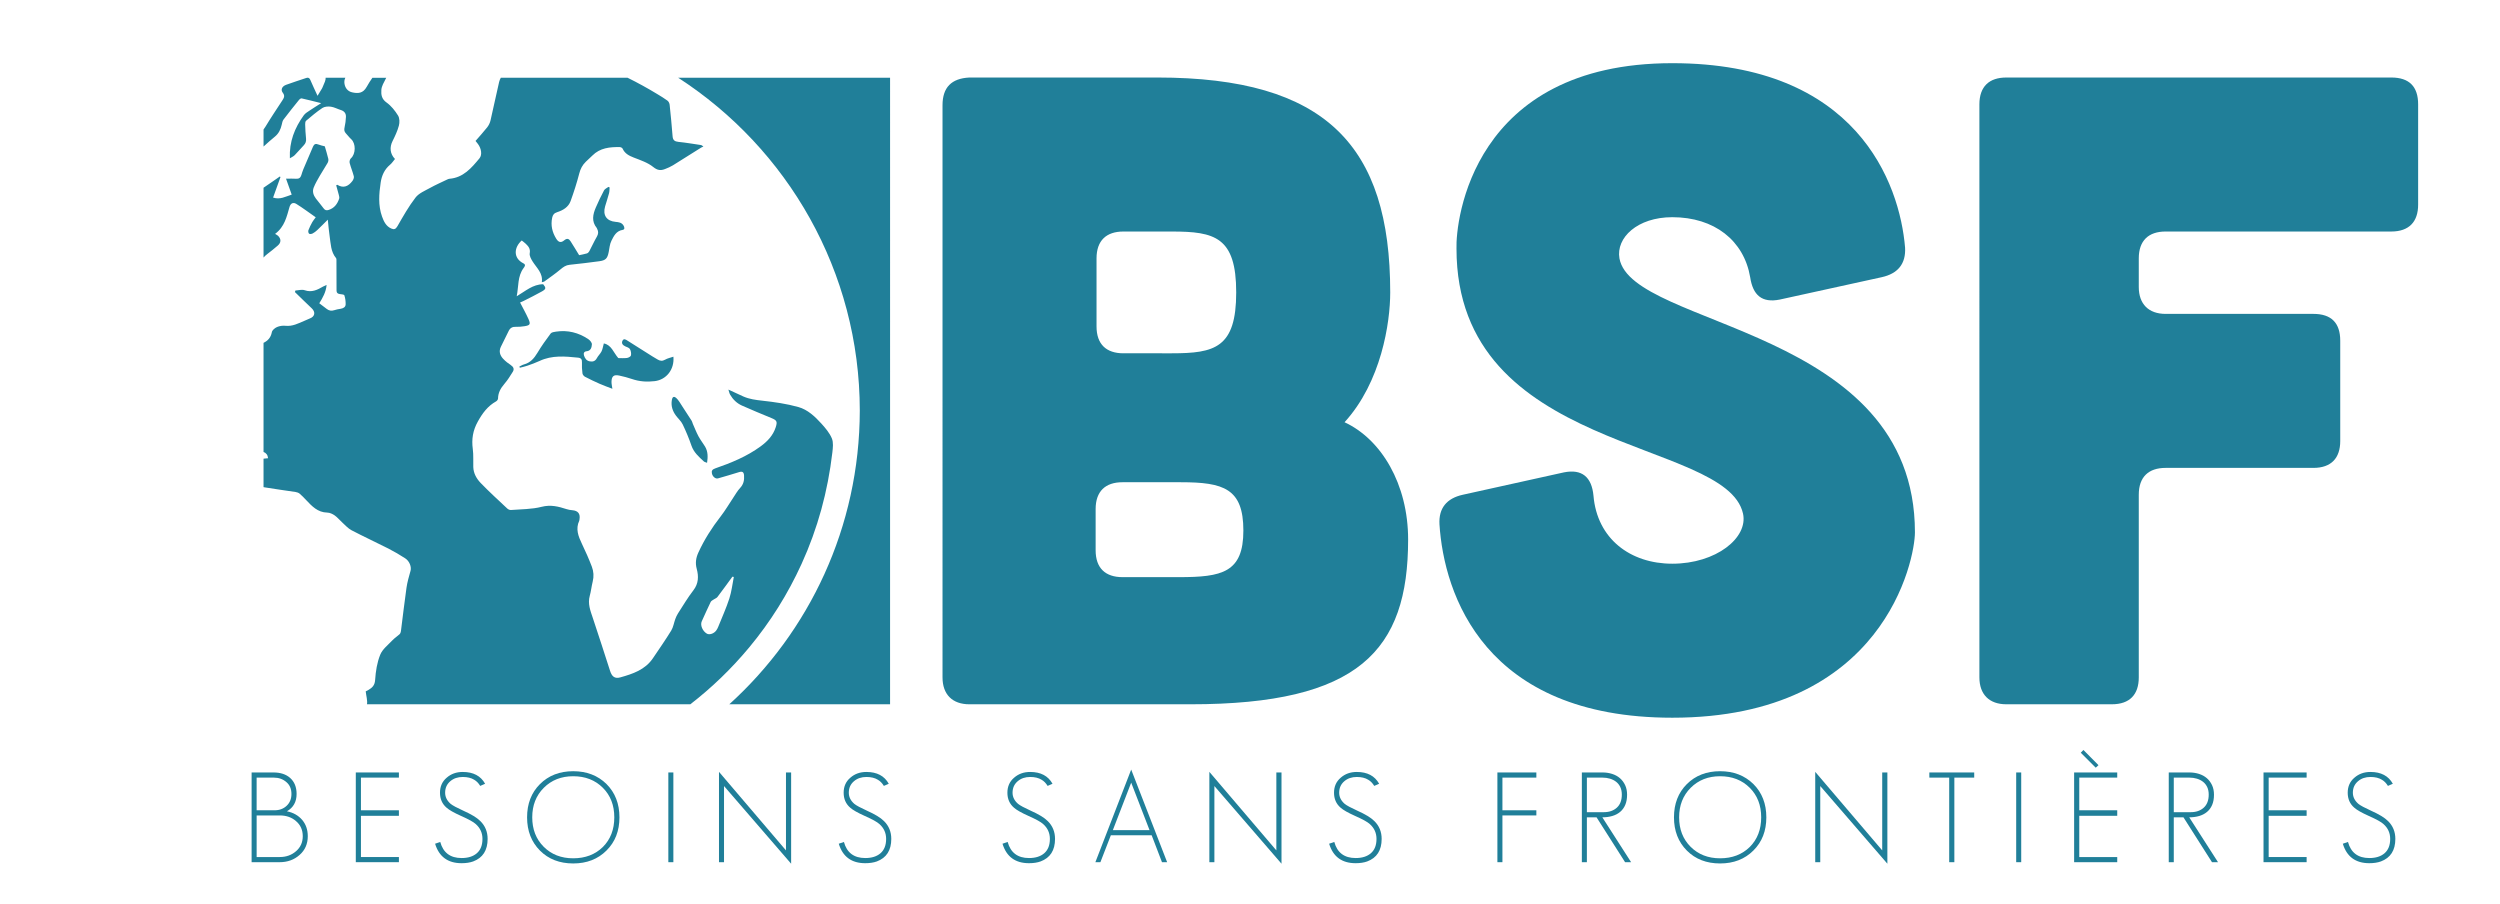
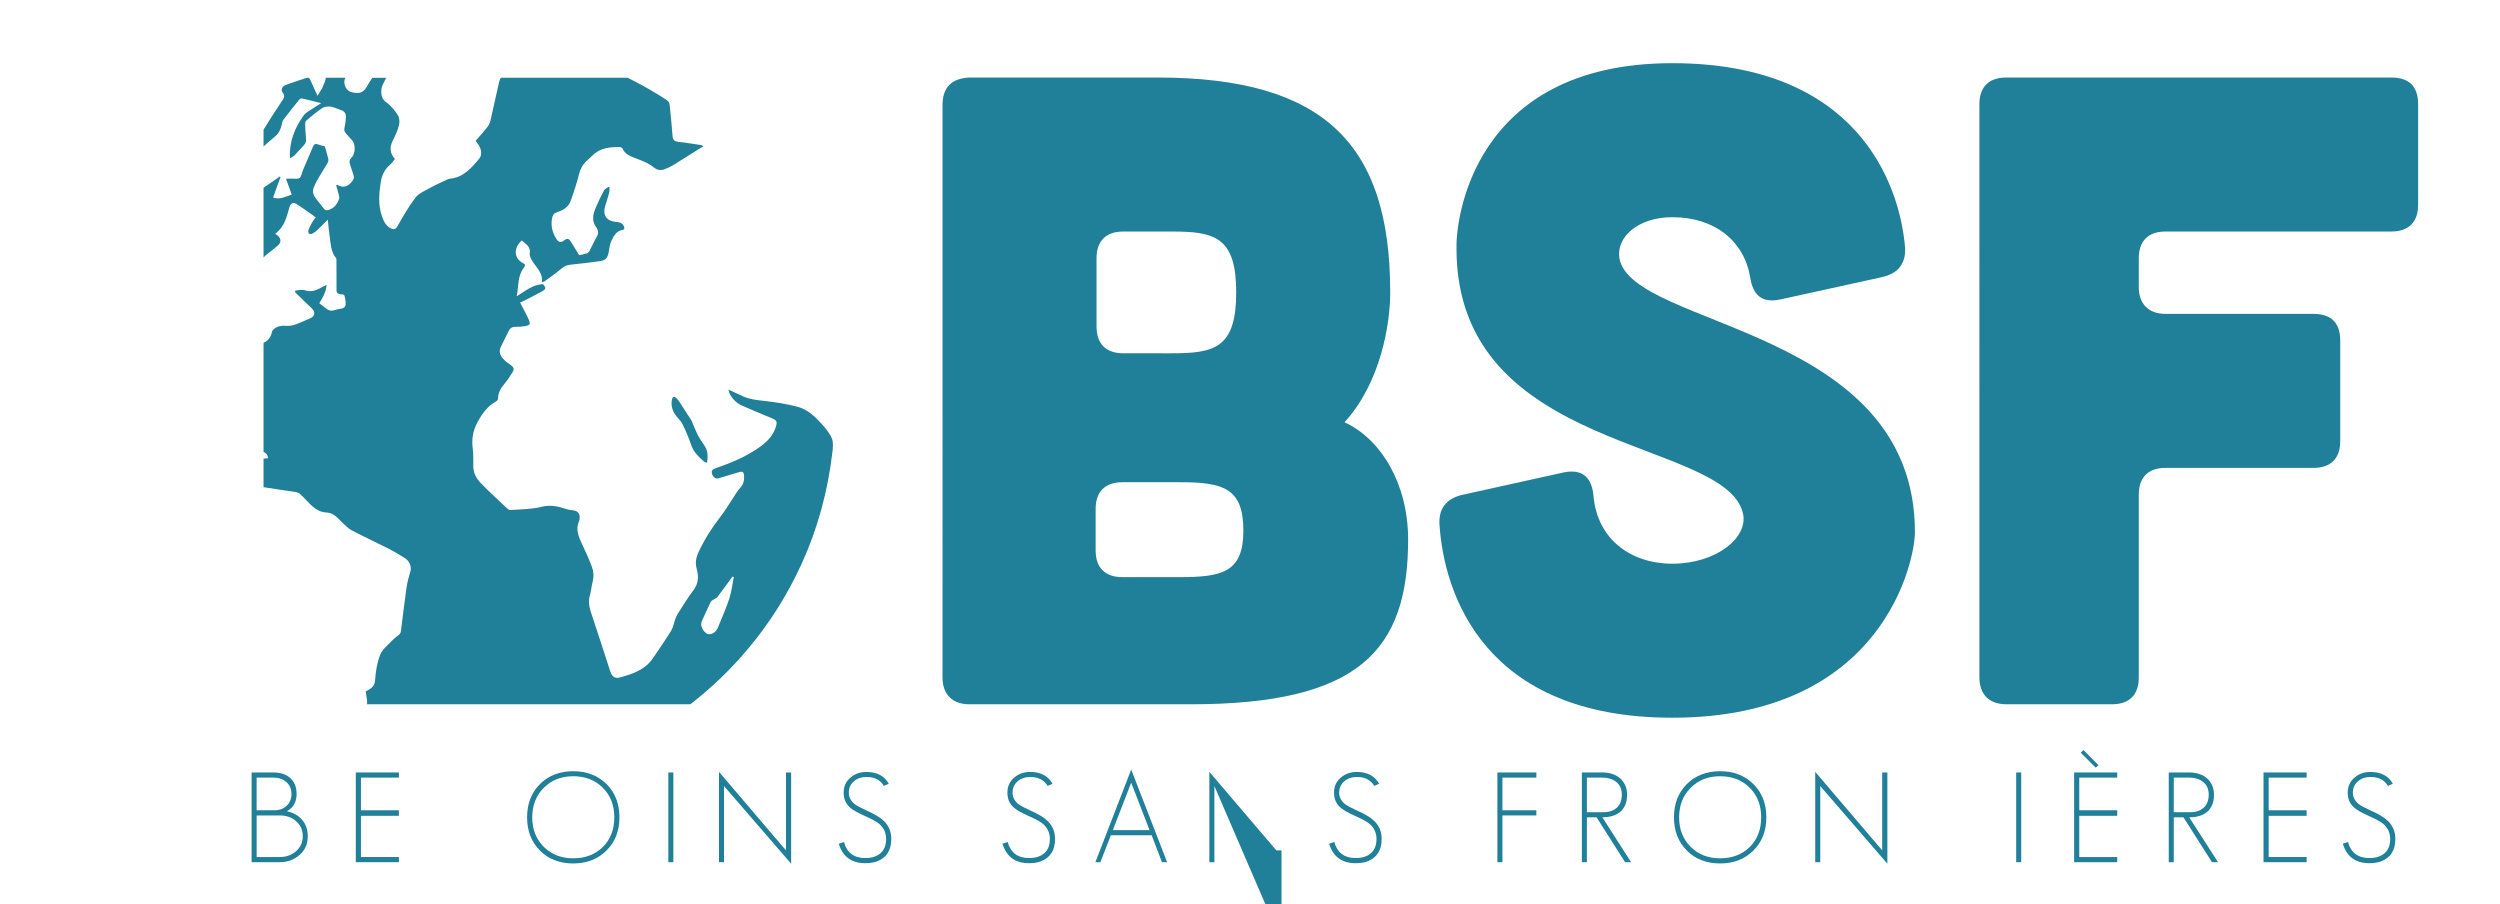
<svg xmlns="http://www.w3.org/2000/svg" version="1.1" id="Calque_1" x="0px" y="0px" viewBox="0 0 3918.33 1417.32" style="enable-background:new 0 0 3918.33 1417.32;" xml:space="preserve">
  <style type="text/css">
	.st0{fill:#207F99;}
</style>
  <g>
    <path class="st0" d="M1814.06,121.49c263.83,0,364.88,106.66,364.88,336.81c0,47.71-14.04,140.34-71.58,203.49   c57.54,26.67,99.64,96.83,99.64,183.84c0,174.02-77.18,258.22-341.02,258.22h-346.64c-26.67,0-42.1-15.44-42.1-42.1V165   c0-28.07,14.03-42.1,42.1-43.5H1814.06z M1847.74,904.58c67.36,0,101.04-7.02,101.04-72.98c0-65.96-30.87-75.78-98.24-75.78h-91.22   c-26.66,0-42.1,14.04-42.1,42.1v64.56c0,28.07,15.44,42.1,42.1,42.1H1847.74z M1836.51,553.74c67.36,0,101.04-8.42,101.04-95.43   s-33.68-95.43-101.04-95.43h-75.78c-26.67,0-42.1,14.03-42.1,42.1v106.66c0,28.07,15.44,42.1,42.1,42.1H1836.51z" />
    <path class="st0" d="M2789.41,469.53c-28.07,5.61-42.1-7.02-46.31-35.09c-9.83-57.54-56.14-94.03-122.09-94.03   c-54.73,0-88.42,32.28-82.8,64.55c19.65,109.47,463.12,106.66,463.12,429.43c0,42.1-47.72,290.5-380.32,290.5   c-294.71,0-357.86-193.67-364.88-303.13c-1.41-25.26,11.23-40.7,36.49-46.31l158.58-35.09c28.07-5.61,43.5,7.02,46.31,36.49   c5.62,67.36,57.54,106.66,123.5,106.66c68.76,0,119.29-40.7,110.87-78.59c-26.67-119.29-449.08-92.62-449.08-415.4   c-1.41-42.1,23.85-290.5,338.21-290.5c289.09,0,356.46,188.05,364.88,289.09c1.4,25.26-11.23,40.7-36.49,46.31L2789.41,469.53z" />
    <path class="st0" d="M3747.92,121.49c28.07,0,42.1,14.03,42.1,42.1v157.18c0,26.66-14.03,42.1-42.1,42.1h-353.65   c-26.67,0-42.1,14.03-42.1,42.1v44.91c0,26.67,15.43,42.1,42.1,42.1h231.56c28.07,0,42.1,14.04,42.1,42.1v157.18   c0,26.66-14.04,42.1-42.1,42.1h-231.56c-26.67,0-42.1,14.03-42.1,42.1v286.29c0,26.67-14.04,42.1-42.1,42.1h-165.6   c-26.67,0-42.1-15.44-42.1-42.1V163.6c0-28.07,15.43-42.1,42.1-42.1H3747.92z" />
  </g>
  <g>
-     <path class="st0" d="M970.49,588.62c6.77,1.46,13.53,3.19,20.08,5.44c11.67,4.01,23.49,4.79,35.66,3.3   c18.14-2.23,31.02-18.23,29.22-38.31c-4.58,1.58-9.19,2.46-13.02,4.69c-4.4,2.56-8.01,2-11.92-0.4c-2.61-1.6-5.3-3.07-7.89-4.71   c-12.95-8.17-25.84-16.42-38.83-24.53c-2.65-1.66-6.15-4.4-8.25,0.15c-1.84,3.99,0.63,6.86,4.49,8.61   c2.59,1.18,6.04,2.12,7.26,4.23c1.61,2.79,2.24,6.78,1.65,9.94c-0.32,1.73-3.93,3.71-6.26,4.01c-4.81,0.62-9.76,0.19-13.6,0.19   c-7.6-8.61-10.52-20.48-22.68-22.97c-1.39,5-1.92,9.05-3.64,12.5c-1.88,3.79-5.29,6.8-7.28,10.55c-2.56,4.83-6.28,5.94-11.14,5.03   c-5.05-0.94-7.49-4.47-8.98-9.03c-1.24-3.79,0.27-6.42,3.85-6.75c6.98-0.63,8.15-6.15,8.47-10.86c0.18-2.62-2.97-6.37-5.61-8.14   c-15.3-10.27-32.22-14.53-50.6-11.79c-2.94,0.44-6.91,0.95-8.4,2.94c-7.33,9.78-14.47,19.78-20.73,30.26   c-5.15,8.61-11.06,15.53-21.12,18.19c-2.52,0.67-4.81,2.23-7.21,3.38c0.24,0.61,0.48,1.22,0.72,1.84c3.88-1.02,7.84-1.8,11.61-3.13   c6.54-2.31,13.13-4.61,19.39-7.55c19.49-9.15,39.8-7.24,60.21-5.16c4.87,0.49,6.41,2.77,6.18,7.6c-0.27,5.69,0.05,11.46,0.8,17.1   c0.26,1.94,2.18,4.33,3.99,5.28c7.59,3.98,15.34,7.68,23.19,11.12c6.41,2.81,13.03,5.11,19.71,7.7c-0.57-4.31-1.45-7.67-1.38-11.02   C958.61,589.61,962.05,586.8,970.49,588.62z" />
    <path class="st0" d="M782.28,128.52c-4.68,20.07-8.83,40.25-13.5,60.32c-0.88,3.78-2.77,7.64-5.17,10.7   c-5.77,7.34-12.12,14.21-18.29,21.34c1.62,2.04,2.78,3.44,3.86,4.89c5.23,7.03,6.84,16.89,2.32,22.35   c-12.57,15.17-25.36,30.36-47.18,32.08c-1.17,0.09-2.36,0.65-3.45,1.17c-9.01,4.34-18.21,8.36-26.94,13.21   c-7.94,4.41-17.38,8.2-22.62,14.99c-10.79,13.98-19.56,29.59-28.39,44.97c-2.76,4.81-5.42,5.51-9.66,3.64   c-8.2-3.62-11.69-10.98-14.49-18.83c-6.25-17.55-4.77-35.44-2.11-53.3c1.62-10.9,5.9-20.53,14.69-27.87c3.02-2.52,5.21-6.02,7.71-9   c-7.84-8.11-8.68-18.32-3.77-28.11c3.91-7.79,7.68-15.84,9.91-24.21c1.31-4.89,1.2-11.68-1.31-15.73   c-4.74-7.64-10.72-15.26-17.95-20.4c-7.8-5.53-8.77-12.16-8.22-20.06c0.2-2.91,1.31-5.86,2.48-8.59c1.49-3.48,3.74-6.73,5.16-10.2   h-21.67c-3.24,4.56-6.22,9.33-8.95,14.24c-5.84,10.49-13.75,10.61-22.85,8.58c-6.77-1.51-10.88-6.74-11.96-13.42   c-0.55-3.38-0.1-6.55,1.31-9.41h-30.86c0.3,3.42-1.53,7.53-4.9,15.09c-0.25,0.56-0.48,1.14-0.79,1.66c-2.11,3.51-4.25,7.01-7,11.54   c-4.24-9.29-7.93-17-11.28-24.85c-0.9-2.1-2.03-3.18-3.54-3.44h-1.53c-0.51,0.07-1.06,0.21-1.65,0.41   c-10.44,3.54-20.96,6.83-31.3,10.64c-6.44,2.38-8.8,7.79-5.17,12.44c3.45,4.42,2.14,7.64-0.36,11.48   c-9.04,13.86-18.32,27.6-26.85,41.77c-0.93,1.55-1.92,2.99-2.96,4.37v26.68c5.81-5.36,11.76-10.57,17.86-15.59   c6.09-5.02,8.99-11.38,10.67-18.71c0.63-2.74,1.14-5.84,2.76-7.98c8.01-10.58,16.33-20.93,24.67-31.26   c0.85-1.05,2.76-2.16,3.88-1.91c9.51,2.13,18.96,4.57,30.51,7.44c-6.86,4.36-12.37,7.68-17.68,11.3c-3.39,2.31-7.27,4.5-9.59,7.71   c-14.27,19.72-22.96,41.48-21.81,67.4c2.5-1.57,5.46-2.79,7.54-4.87c4.91-4.91,9.27-10.37,14.12-15.35   c3.11-3.19,4.18-6.54,3.66-11.02c-0.84-7.3-1.1-14.68-1.34-22.04c-0.06-1.88,0.24-4.54,1.45-5.55   c8.28-6.94,16.52-14.05,25.51-19.99c3.44-2.27,8.96-2.65,13.27-2.05c5.32,0.74,10.32,3.58,15.56,5.19   c5.46,1.68,8.36,5.31,8.11,10.81c-0.24,5.47-0.91,10.99-2.14,16.32c-0.87,3.76-0.62,6.69,2.06,9.49c2.82,2.94,5.21,6.34,8.24,9.04   c7.66,6.84,7.32,23.36-0.41,30.11c-1.59,1.39-2.48,5.02-1.93,7.17c1.82,7.1,4.78,13.9,6.55,21.01c0.54,2.16-0.77,5.39-2.27,7.35   c-6.21,8.16-13.8,11.97-23.71,5.91c-0.16-0.1-0.63,0.31-1.65,0.86c1.35,4.88,2.83,9.92,4.1,15.02c0.47,1.9,1.12,4.14,0.55,5.84   c-2.77,8.29-7.57,14.85-16.42,17.68c-3.34,1.07-5.67,0.68-7.87-2.33c-3.85-5.28-8.19-10.21-12.15-15.41   c-3.92-5.15-5.92-11.15-3.49-17.27c2.52-6.35,6.03-12.35,9.45-18.3c3.95-6.87,8.41-13.45,12.33-20.34c1.03-1.8,1.58-4.44,1.12-6.41   c-1.56-6.68-3.66-13.24-5.49-19.62c-3.33-0.92-6.8-1.5-9.96-2.83c-4.26-1.79-6.81-0.76-8.58,3.44   c-4.97,11.8-10.12,23.52-15.09,35.31c-1.27,3-2.18,6.16-3.17,9.28c-1.28,4.02-3.68,5.96-8.17,5.61c-4.8-0.37-9.65-0.08-15.8-0.08   c3.18,8.93,5.94,16.7,8.89,24.97c-9.47,3.02-18.44,8.34-29.17,4.62c4.02-11.15,7.8-21.66,11.59-32.16   c-0.35-0.28-0.7-0.57-1.05-0.85c-8.04,5.57-16.01,11.25-24.14,16.67c-0.45,0.3-0.91,0.62-1.37,0.93v109.45   c1.68-2.07,3.73-3.9,6.01-5.62c5.55-4.17,10.91-8.6,16.2-13.11c5.46-4.66,5.64-10.26,0.63-15.31c-0.97-0.98-2.35-1.55-4.73-3.08   c15.03-11.14,18.15-26.96,22.61-42.17c1.69-5.75,5.69-7.91,10.73-4.77c10.3,6.42,20.03,13.74,30.35,20.94   c-2.39,3.31-4.16,5.31-5.41,7.6c-2.23,4.09-4.42,8.26-6.03,12.61c-0.59,1.57-0.11,4.5,1.02,5.47c1.05,0.89,3.91,0.53,5.47-0.27   c2.68-1.37,5.17-3.3,7.37-5.38c5.38-5.08,10.55-10.38,16.52-16.3c1.01,9.41,1.59,17.55,2.83,25.6c1.85,12,1.66,24.66,10.19,34.76   c0.55,0.65,0.51,1.91,0.52,2.88c0.09,15.92,0.24,31.84,0.14,47.76c-0.02,3.73,1.72,5.02,4.97,5.56c2.56,0.43,6.83,0.63,7.26,1.95   c1.47,4.47,2.16,9.41,2.05,14.15c-0.1,4.5-3.75,6.33-7.97,7.02c-3.42,0.56-6.88,1.16-10.15,2.26c-4.3,1.45-7.97,0.65-11.44-1.99   c-3.88-2.94-7.75-5.88-11.75-8.92c5.46-8.84,10.5-17.52,11.47-28.72c-2.37,1.06-3.89,1.59-5.27,2.38   c-9.04,5.22-17.88,9.85-29.15,5.88c-4.24-1.49-9.6,0.21-14.46,0.46c-0.26,0.81-0.52,1.62-0.78,2.44   c8.76,8.49,17.41,17.09,26.32,25.43c6.16,5.77,5.14,12.75-2.56,15.76c-3.04,1.19-5.98,2.64-8.99,3.91   c-9.51,4.02-18.66,8.96-29.7,7.74c-4.32-0.48-9.24,0.26-13.2,2c-3.3,1.45-7.44,4.83-8.02,7.95c-1.61,8.67-6.36,13.48-13.05,16.8   v170.98c4.01,1.5,6.59,4.56,7.12,9.85c-2.4,0.22-4.77,0.46-7.12,0.69v44.6c0.6,0.13,1.2,0.25,1.8,0.36   c16.08,2.72,32.28,4.77,48.4,7.26c2.26,0.35,4.75,1.23,6.47,2.67c3.58,3.01,6.79,6.48,10.02,9.88c9.2,9.69,18.16,19.46,33.19,19.74   c3.93,0.07,8.28,2.08,11.6,4.4c4.3,2.99,7.67,7.29,11.62,10.83c4.8,4.31,9.22,9.51,14.8,12.43c19.17,10.05,38.86,19.08,58.15,28.9   c8.9,4.53,17.52,9.68,25.93,15.08c6.95,4.46,10.11,13.6,8.43,19.57c-2.47,8.77-5.05,17.61-6.35,26.6   c-3.26,22.66-5.79,45.43-8.73,68.14c-0.21,1.64-0.95,3.58-2.11,4.67c-3.57,3.32-7.83,5.95-11.15,9.48   c-6.83,7.27-15.67,13.96-19.19,22.7c-4.95,12.26-7.1,26.09-7.96,39.42c-0.55,8.57-4.57,12.32-10.7,15.84   c-1.72,0.99-3.51,1.85-4.07,2.15c0.82,7.34,2.94,14.04,2.03,20.25H1082c33.87-26.22,64.58-55.86,92.11-88.95   c33.25-39.97,60.62-83.69,82.2-131c25.38-55.64,41.18-113.97,48.26-174.65c0.86-7.34,1.89-15.75-0.79-22.14   c-3.59-8.57-10.09-16.22-16.46-23.25c-10.07-11.12-21.56-21.84-35.97-25.87c-18.38-5.14-37.57-7.87-56.6-9.97   c-10.29-1.13-20.21-2.42-29.65-6.57c-7.5-3.3-14.89-6.86-23.47-10.83c1.13,3.43,1.52,5.88,2.68,7.89   c4.4,7.62,10.61,13.63,18.6,17.19c15.26,6.8,30.71,13.18,46.16,19.54c8.57,3.53,9.61,5.55,6.65,14.66   c-4.17,12.83-13.08,22.04-23.57,29.72c-21.66,15.88-46.26,25.9-71.42,34.61c-4.49,1.56-5.89,3.95-4.85,8.21   c1.18,4.82,5.67,8.43,9.45,7.35c10.99-3.14,21.96-6.35,32.86-9.75c5.32-1.66,7.56-0.28,7.97,5.13c0.56,7.45-0.78,13.92-6.22,19.7   c-4.16,4.42-7.18,9.92-10.6,15.02c-6.6,9.83-12.55,20.15-19.8,29.47c-13.76,17.67-25.67,36.35-34.99,56.71   c-3.78,8.27-5.05,16.33-2.58,25.47c3.15,11.68,3.02,23.02-5.24,33.71c-8.85,11.44-16.25,24.02-24.12,36.2   c-1.75,2.71-3.1,5.76-4.21,8.8c-2.21,6-3.1,12.73-6.36,18.05c-9.06,14.77-18.99,29.02-28.7,43.39   c-12.22,18.09-31.58,24.53-51.07,30c-8.96,2.52-13.31-1.51-16.12-10.26c-8.86-27.57-17.77-55.13-26.93-82.6   c-3.82-11.45-8.36-22.55-4.85-35.08c2.03-7.26,2.72-14.88,4.58-22.2c2.05-8.04,1.48-16-1.35-23.42   c-4.63-12.17-9.96-24.1-15.58-35.85c-5.59-11.69-10.16-23.24-4.15-36.17c0.33-0.71,0.28-1.6,0.42-2.41   c1.39-8.61-2.5-13.3-11.34-14.01c-3.01-0.24-6.08-0.76-8.95-1.69c-12.77-4.14-24.88-7.29-39.13-3.63c-15.45,3.97-32,3.69-48.1,4.99   c-1.87,0.15-4.34-1.01-5.78-2.36c-13.99-13.15-28.21-26.1-41.54-39.9c-6.48-6.71-11.34-15.08-11.66-25.04   c-0.3-9.4,0.47-18.93-0.77-28.19c-2.08-15.44,0.06-29.11,7.9-43.18c7.33-13.17,15.51-24.27,28.67-31.63   c1.42-0.79,2.96-2.89,2.99-4.4c0.14-8.9,3.89-15.88,9.6-22.53c5.14-5.98,9.46-12.75,13.6-19.5c2.47-4.03,1.11-7.54-3.1-10.32   c-4.23-2.79-8.33-5.98-11.81-9.63c-5.1-5.36-7.4-11.78-3.89-19.06c4.08-8.44,8.23-16.85,12.45-25.21   c2.24-4.44,5.79-6.39,10.97-6.16c4.46,0.2,9-0.25,13.43-0.92c8.9-1.35,10.11-3.1,6.49-11.2c-3.9-8.72-8.63-17.07-13.2-25.98   c1.58-0.69,3.45-1.39,5.22-2.29c9.81-5.02,19.75-9.81,29.32-15.26c6.35-3.61,6.27-5.52,1.68-11.1   c-16.32,0.11-27.77,10.74-41.5,18.87c3.17-15.61,1.09-31.27,10.81-44.3c1.43-1.91,4.02-5.13-0.16-7.22   c-16.6-8.3-14.95-25.16-2.79-35.94c2.1,1.7,4.43,3.32,6.44,5.27c4.11,4,7.41,7.82,6.1,14.79c-0.72,3.84,2.06,8.88,4.41,12.67   c6.31,10.19,16.63,18.39,14.54,32.71c1.74-0.49,3.08-0.52,3.96-1.17c8.52-6.22,17.25-12.2,25.3-18.98   c4.36-3.67,8.36-6.59,14.31-7.18c15.44-1.52,30.83-3.51,46.21-5.53c10.34-1.35,13.07-4.29,15.06-14.54   c1.15-5.91,1.61-12.27,4.23-17.5c3.73-7.43,7.48-15.49,17.61-17.14c3.85-0.63,2.92-4.34,1.28-6.98c-2.81-4.55-7.46-5.17-12.26-5.58   c-14.22-1.22-20.52-10.53-16.49-24.35c2-6.86,4.33-13.62,6.15-20.52c0.77-2.92,0.63-6.08,0.9-9.13c-0.62-0.27-1.23-0.54-1.85-0.82   c-2.35,1.79-5.62,3.09-6.89,5.45c-4.67,8.72-8.94,17.68-12.86,26.76c-4.67,10.81-7.06,21.76,1.39,32.12   c0.37,0.46,0.49,1.12,0.77,1.66c2.2,4.15,1.82,7.89-0.6,12.08c-4.28,7.4-7.79,15.24-11.82,22.79c-0.75,1.41-2.23,2.95-3.69,3.39   c-4.26,1.27-8.68,2.01-12.22,2.78c-4.64-7.56-8.88-14.71-13.37-21.69c-2.56-3.99-5.42-5.42-9.94-1.64   c-5.15,4.32-9.02,3.32-12.61-2.5c-6.25-10.12-8.86-20.97-6.34-32.86c0.97-4.56,2.98-7.18,7.84-8.73   c9.13-2.92,17.61-7.86,21.05-17.38c5.13-14.2,9.79-28.62,13.55-43.23c1.88-7.31,5-13.27,10.24-18.35c3.38-3.28,6.93-6.37,10.25-9.7   c12.03-12.1,27.33-13.62,43.15-13.32c1.47,0.03,3.71,1.14,4.26,2.35c3.51,7.76,9.97,11.12,17.54,14.06   c10.57,4.1,21.95,7.87,30.53,14.8c6.76,5.46,11.85,5.79,18.6,3.12c4.17-1.64,8.37-3.38,12.17-5.72   c14.93-9.19,29.71-18.64,44.56-27.96c1-0.62,2.19-0.93,3.29-1.39c-2.12-1.96-3.01-2.38-3.94-2.51c-11.72-1.71-23.42-3.74-35.2-4.92   c-5.88-0.59-8.67-2.66-9.15-8.7c-1.3-16.51-2.87-33-4.62-49.47c-0.24-2.28-1.59-5.11-3.36-6.43c-5.06-3.78-10.56-7-15.97-10.29   c-15.21-9.25-30.74-17.8-46.6-25.63H784.94C783.75,123.99,782.81,126.26,782.28,128.52z M1099.9,973.79   c4.64-10.14,9.13-20.35,14-30.38c0.85-1.74,3.25-2.76,5.01-4c1.81-1.27,4.24-2.01,5.5-3.66c7.99-10.53,15.72-21.25,23.54-31.91   c0.73,0.15,1.45,0.31,2.18,0.46c-2.25,11.29-3.48,22.91-7.01,33.79c-4.9,15.09-11.49,29.63-17.44,44.37   c-0.83,2.06-1.87,4.11-3.21,5.87c-3.74,4.93-10.68,7.1-14.6,4.79C1101.02,989.08,1097.18,979.73,1099.9,973.79z" />
    <path class="st0" d="M1070.03,665.24c5.18,10.78,9.82,21.89,13.7,33.21c3.66,10.67,11.57,17.53,19.34,24.69   c1.18,1.09,3.1,1.37,5.14,2.21c1.42-9.36,1.44-17.78-3.21-25.51c-3.26-5.41-7.26-10.39-10.23-15.95   c-3.4-6.37-6.02-13.15-8.94-19.77c-0.64-1.46-0.84-3.15-1.68-4.47c-4.96-7.8-10-15.55-15.11-23.25c-2.78-4.19-5.2-8.86-8.79-12.23   c-3.94-3.69-6.35-2.41-7.25,2.87c-1.56,9.21,1.11,17.35,6.62,24.65C1063.07,656.24,1067.61,660.22,1070.03,665.24z" />
-     <path class="st0" d="M1062.97,121.88c171.12,110.71,284.55,303.29,284.62,521.74c-0.34,182.57-79.16,346.65-204.54,460.24h251.99   V121.88H1062.97z" />
  </g>
  <g>
    <path class="st0" d="M469.6,1339.92c-8.54,7.62-18.98,11.42-31.32,11.42h-43.92v-140.64h34.27c10.9,0,19.56,2.82,26,8.47   c6.83,6.04,10.24,14.45,10.24,25.21c0,12.34-5.06,21.4-15.17,27.18c9.85,1.97,17.8,6.43,23.83,13.39   c5.91,6.96,8.87,15.5,8.87,25.61C482.4,1322.65,478.13,1332.44,469.6,1339.92z M448.91,1225.87c-5.39-4.72-11.95-7.09-19.7-7.09   h-26.99v51.21h28.17c7.61,0,13.92-2.36,18.91-7.09c4.99-4.72,7.49-10.89,7.49-18.51C456.79,1236.51,454.16,1230.34,448.91,1225.87z    M463.69,1286.73c-6.7-5.78-15.1-8.67-25.21-8.67h-36.24v65.2h36.24c9.98,0,18.45-3.02,25.41-9.06   c7.09-6.04,10.64-13.92,10.64-23.64C474.52,1300.72,470.91,1292.78,463.69,1286.73z" />
    <path class="st0" d="M557.65,1351.34v-140.64h67.56v8.07h-59.49v51.21h59.49v8.67h-59.49v64.61h59.49v8.07H557.65z" />
-     <path class="st0" d="M741.62,1350.16c-5.12,1.84-11.17,2.76-18.12,2.76c-21.54,0-35.39-10.18-41.56-30.53l8.08-2.76   c4.59,16.81,15.75,25.21,33.48,25.21c10.11,0,18.05-2.5,23.83-7.49c5.91-5.12,8.86-12.61,8.86-22.45c0-9.32-3.48-17.07-10.44-23.24   c-1.84-1.7-4.66-3.61-8.47-5.71c-3.81-2.1-8.67-4.47-14.58-7.09c-11.16-4.99-18.78-9.32-22.85-13   c-6.83-5.91-10.24-13.72-10.24-23.44c0-9.72,3.48-17.53,10.44-23.44c6.83-6.04,15.23-9.06,25.21-9.06   c16.54,0,28.23,6.17,35.06,18.51l-7.68,3.35c-2.63-4.34-5.78-7.55-9.46-9.65c-4.6-2.89-10.57-4.34-17.92-4.34   c-7.75,0-14.18,2.17-19.31,6.5c-5.51,4.6-8.27,10.64-8.27,18.12c0,6.7,2.89,12.54,8.67,17.53c3.28,2.63,9.85,6.17,19.7,10.64   c6.17,2.76,11.49,5.48,15.95,8.17c4.47,2.69,8.08,5.42,10.84,8.17c7.61,7.49,11.42,16.81,11.42,27.97   C764.27,1332.76,756.71,1344.52,741.62,1350.16z" />
    <path class="st0" d="M950.6,1333.03c-13.53,13.53-30.92,20.29-52.2,20.29c-21.27,0-38.61-6.69-52-20.09   c-13.53-13.53-20.29-30.93-20.29-52.2c0-21.27,6.7-38.61,20.09-52c13.52-13.52,30.92-20.29,52.19-20.29   c21.14,0,38.54,6.69,52.2,20.09c13.53,13.53,20.29,30.93,20.29,52.2C970.89,1302.3,964.13,1319.63,950.6,1333.03z M944.89,1234.74   c-12.09-12.08-27.58-18.12-46.49-18.12c-18.64,0-34.01,6.04-46.09,18.12c-12.08,12.08-18.12,27.51-18.12,46.29   c0,18.78,5.97,34.15,17.92,46.09c12.08,12.09,27.51,18.12,46.29,18.12c18.91,0,34.4-5.91,46.49-17.73   c11.95-11.95,17.92-27.44,17.92-46.49C962.81,1262.11,956.84,1246.69,944.89,1234.74z" />
    <path class="st0" d="M1047.51,1351.34v-140.64h7.88v140.64H1047.51z" />
    <path class="st0" d="M1134.77,1231.98v119.37h-7.88v-141.62l104.99,123.11v-122.12h8.08v143L1134.77,1231.98z" />
    <path class="st0" d="M1374.29,1350.16c-5.12,1.84-11.17,2.76-18.12,2.76c-21.54,0-35.39-10.18-41.56-30.53l8.08-2.76   c4.59,16.81,15.75,25.21,33.48,25.21c10.11,0,18.05-2.5,23.83-7.49c5.91-5.12,8.86-12.61,8.86-22.45c0-9.32-3.48-17.07-10.44-23.24   c-1.84-1.7-4.66-3.61-8.47-5.71c-3.81-2.1-8.67-4.47-14.58-7.09c-11.16-4.99-18.78-9.32-22.85-13   c-6.83-5.91-10.24-13.72-10.24-23.44c0-9.72,3.48-17.53,10.44-23.44c6.83-6.04,15.23-9.06,25.21-9.06   c16.54,0,28.23,6.17,35.06,18.51l-7.68,3.35c-2.63-4.34-5.78-7.55-9.46-9.65c-4.6-2.89-10.57-4.34-17.92-4.34   c-7.75,0-14.18,2.17-19.31,6.5c-5.51,4.6-8.27,10.64-8.27,18.12c0,6.7,2.89,12.54,8.67,17.53c3.28,2.63,9.85,6.17,19.7,10.64   c6.17,2.76,11.49,5.48,15.95,8.17c4.47,2.69,8.08,5.42,10.84,8.17c7.61,7.49,11.42,16.81,11.42,27.97   C1396.94,1332.76,1389.39,1344.52,1374.29,1350.16z" />
    <path class="st0" d="M1630.94,1350.16c-5.12,1.84-11.17,2.76-18.12,2.76c-21.54,0-35.39-10.18-41.56-30.53l8.08-2.76   c4.59,16.81,15.75,25.21,33.48,25.21c10.11,0,18.05-2.5,23.83-7.49c5.91-5.12,8.86-12.61,8.86-22.45c0-9.32-3.48-17.07-10.44-23.24   c-1.84-1.7-4.66-3.61-8.47-5.71c-3.81-2.1-8.67-4.47-14.58-7.09c-11.16-4.99-18.78-9.32-22.85-13   c-6.83-5.91-10.24-13.72-10.24-23.44c0-9.72,3.48-17.53,10.44-23.44c6.83-6.04,15.23-9.06,25.21-9.06   c16.54,0,28.23,6.17,35.06,18.51l-7.68,3.35c-2.63-4.34-5.78-7.55-9.46-9.65c-4.6-2.89-10.57-4.34-17.92-4.34   c-7.75,0-14.18,2.17-19.31,6.5c-5.51,4.6-8.27,10.64-8.27,18.12c0,6.7,2.89,12.54,8.67,17.53c3.28,2.63,9.85,6.17,19.7,10.64   c6.17,2.76,11.49,5.48,15.95,8.17c4.47,2.69,8.08,5.42,10.84,8.17c7.61,7.49,11.42,16.81,11.42,27.97   C1653.59,1332.76,1646.04,1344.52,1630.94,1350.16z" />
    <path class="st0" d="M1821.21,1351.34l-16.15-42.15h-64.01l-16.35,42.15h-7.88l56.14-145.17l56.33,145.17H1821.21z    M1772.95,1226.66l-28.76,74.46h57.52L1772.95,1226.66z" />
-     <path class="st0" d="M1903.35,1231.98v119.37h-7.88v-141.62l104.99,123.11v-122.12h8.08v143L1903.35,1231.98z" />
+     <path class="st0" d="M1903.35,1231.98v119.37h-7.88v-141.62l104.99,123.11h8.08v143L1903.35,1231.98z" />
    <path class="st0" d="M2142.87,1350.16c-5.12,1.84-11.17,2.76-18.12,2.76c-21.54,0-35.39-10.18-41.56-30.53l8.08-2.76   c4.59,16.81,15.75,25.21,33.48,25.21c10.11,0,18.05-2.5,23.83-7.49c5.91-5.12,8.86-12.61,8.86-22.45c0-9.32-3.48-17.07-10.44-23.24   c-1.84-1.7-4.66-3.61-8.47-5.71c-3.81-2.1-8.67-4.47-14.58-7.09c-11.16-4.99-18.78-9.32-22.85-13   c-6.83-5.91-10.24-13.72-10.24-23.44c0-9.72,3.48-17.53,10.44-23.44c6.83-6.04,15.23-9.06,25.21-9.06   c16.54,0,28.23,6.17,35.06,18.51l-7.68,3.35c-2.63-4.34-5.78-7.55-9.46-9.65c-4.6-2.89-10.57-4.34-17.92-4.34   c-7.75,0-14.18,2.17-19.31,6.5c-5.51,4.6-8.27,10.64-8.27,18.12c0,6.7,2.89,12.54,8.67,17.53c3.28,2.63,9.85,6.17,19.7,10.64   c6.17,2.76,11.49,5.48,15.95,8.17c4.47,2.69,8.08,5.42,10.84,8.17c7.61,7.49,11.42,16.81,11.42,27.97   C2165.52,1332.76,2157.97,1344.52,2142.87,1350.16z" />
    <path class="st0" d="M2354.8,1278.07v73.27h-7.88v-140.64h61.06v8.07h-53.18v51.21h53.18v8.07H2354.8z" />
    <path class="st0" d="M2547.05,1351.34l-44.71-70.32h-15.17v70.32h-7.88v-140.64h32.5c5.25,0,10.24,0.76,14.97,2.26   c4.73,1.52,8.8,3.74,12.21,6.7c3.41,2.96,6.14,6.6,8.17,10.93s3.05,9.33,3.05,14.97c0,6.17-0.95,11.49-2.86,15.96   c-1.9,4.46-4.6,8.14-8.07,11.03c-3.48,2.89-7.58,5.02-12.31,6.4c-4.73,1.38-9.92,2.07-15.56,2.07l45.11,70.32H2547.05z    M2539.57,1233.65c-1.58-3.35-3.74-6.11-6.5-8.28c-2.75-2.16-5.98-3.8-9.65-4.92c-3.68-1.12-7.61-1.67-11.82-1.67h-24.42v54.17   h26.59c8.4,0,15.2-2.36,20.39-7.09c5.19-4.72,7.78-11.55,7.78-20.48C2541.93,1240.91,2541.14,1237,2539.57,1233.65z" />
    <path class="st0" d="M2748.16,1333.03c-13.53,13.53-30.92,20.29-52.2,20.29c-21.27,0-38.61-6.69-52-20.09   c-13.53-13.53-20.29-30.93-20.29-52.2c0-21.27,6.7-38.61,20.09-52c13.52-13.52,30.92-20.29,52.19-20.29   c21.14,0,38.54,6.69,52.2,20.09c13.53,13.53,20.29,30.93,20.29,52.2C2768.45,1302.3,2761.69,1319.63,2748.16,1333.03z    M2742.45,1234.74c-12.09-12.08-27.58-18.12-46.49-18.12c-18.64,0-34.01,6.04-46.09,18.12s-18.12,27.51-18.12,46.29   c0,18.78,5.97,34.15,17.92,46.09c12.08,12.09,27.51,18.12,46.29,18.12c18.91,0,34.4-5.91,46.49-17.73   c11.95-11.95,17.92-27.44,17.92-46.49C2760.37,1262.11,2754.4,1246.69,2742.45,1234.74z" />
    <path class="st0" d="M2852.95,1231.98v119.37h-7.88v-141.62l104.99,123.11v-122.12h8.08v143L2852.95,1231.98z" />
-     <path class="st0" d="M3063.12,1218.78v132.56h-8.07v-132.56h-31.12v-8.07h70.32v8.07H3063.12z" />
    <path class="st0" d="M3160.04,1351.34v-140.64h7.88v140.64H3160.04z" />
    <path class="st0" d="M3250.84,1351.34v-140.64h67.56v8.07h-59.49v51.21h59.49v8.67h-59.49v64.61h59.49v8.07H3250.84z    M3284.71,1203.22l-23.44-23.44l4.14-4.33l23.64,23.83L3284.71,1203.22z" />
    <path class="st0" d="M3466.92,1351.34l-44.71-70.32h-15.17v70.32h-7.88v-140.64h32.5c5.25,0,10.24,0.76,14.97,2.26   c4.73,1.52,8.8,3.74,12.21,6.7c3.41,2.96,6.14,6.6,8.17,10.93s3.05,9.33,3.05,14.97c0,6.17-0.95,11.49-2.86,15.96   c-1.9,4.46-4.6,8.14-8.07,11.03c-3.48,2.89-7.58,5.02-12.31,6.4c-4.73,1.38-9.92,2.07-15.56,2.07l45.11,70.32H3466.92z    M3459.43,1233.65c-1.58-3.35-3.74-6.11-6.5-8.28c-2.75-2.16-5.98-3.8-9.65-4.92c-3.68-1.12-7.61-1.67-11.82-1.67h-24.42v54.17   h26.59c8.4,0,15.2-2.36,20.39-7.09c5.19-4.72,7.78-11.55,7.78-20.48C3461.8,1240.91,3461.01,1237,3459.43,1233.65z" />
    <path class="st0" d="M3547.68,1351.34v-140.64h67.56v8.07h-59.49v51.21h59.49v8.67h-59.49v64.61h59.49v8.07H3547.68z" />
    <path class="st0" d="M3731.65,1350.16c-5.12,1.84-11.17,2.76-18.12,2.76c-21.54,0-35.39-10.18-41.56-30.53l8.08-2.76   c4.59,16.81,15.75,25.21,33.48,25.21c10.11,0,18.05-2.5,23.83-7.49c5.91-5.12,8.86-12.61,8.86-22.45c0-9.32-3.48-17.07-10.44-23.24   c-1.84-1.7-4.66-3.61-8.47-5.71c-3.81-2.1-8.67-4.47-14.58-7.09c-11.16-4.99-18.78-9.32-22.85-13   c-6.83-5.91-10.24-13.72-10.24-23.44c0-9.72,3.48-17.53,10.44-23.44c6.83-6.04,15.23-9.06,25.21-9.06   c16.54,0,28.23,6.17,35.06,18.51l-7.68,3.35c-2.63-4.34-5.78-7.55-9.46-9.65c-4.6-2.89-10.57-4.34-17.92-4.34   c-7.75,0-14.18,2.17-19.31,6.5c-5.51,4.6-8.27,10.64-8.27,18.12c0,6.7,2.89,12.54,8.67,17.53c3.28,2.63,9.85,6.17,19.7,10.64   c6.17,2.76,11.49,5.48,15.95,8.17c4.47,2.69,8.08,5.42,10.84,8.17c7.61,7.49,11.42,16.81,11.42,27.97   C3754.3,1332.76,3746.75,1344.52,3731.65,1350.16z" />
  </g>
</svg>